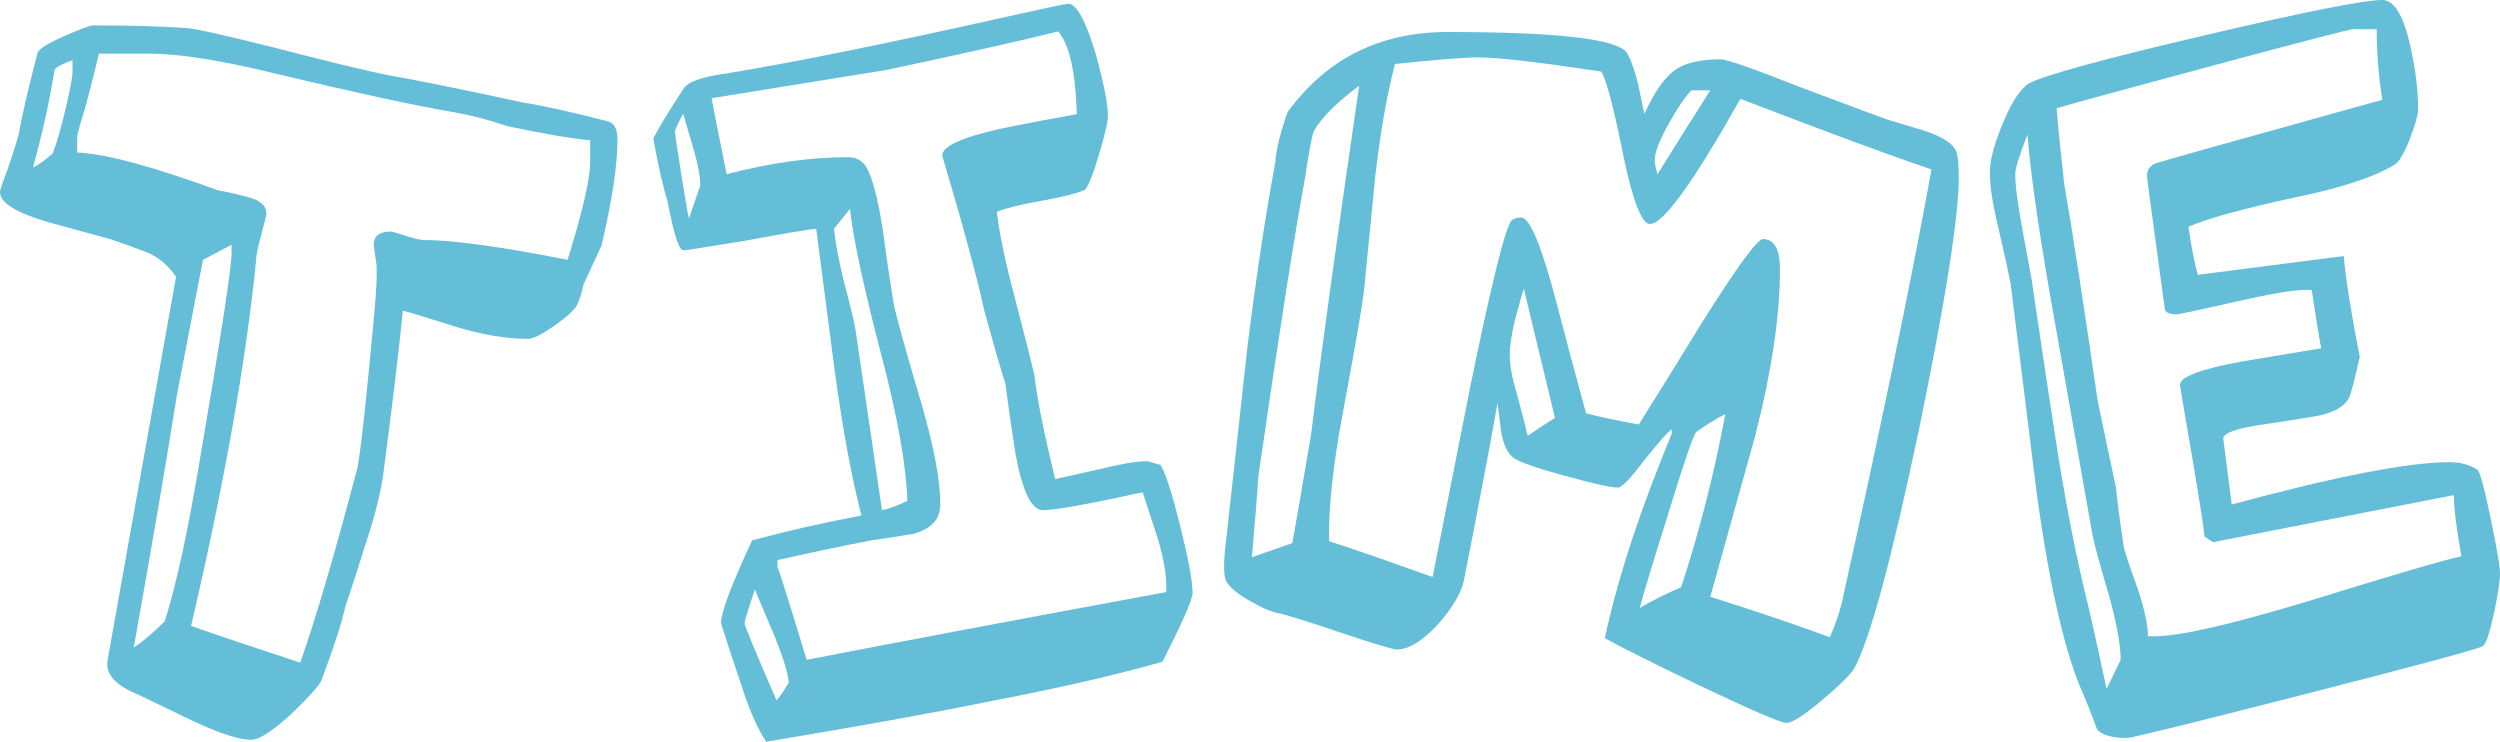
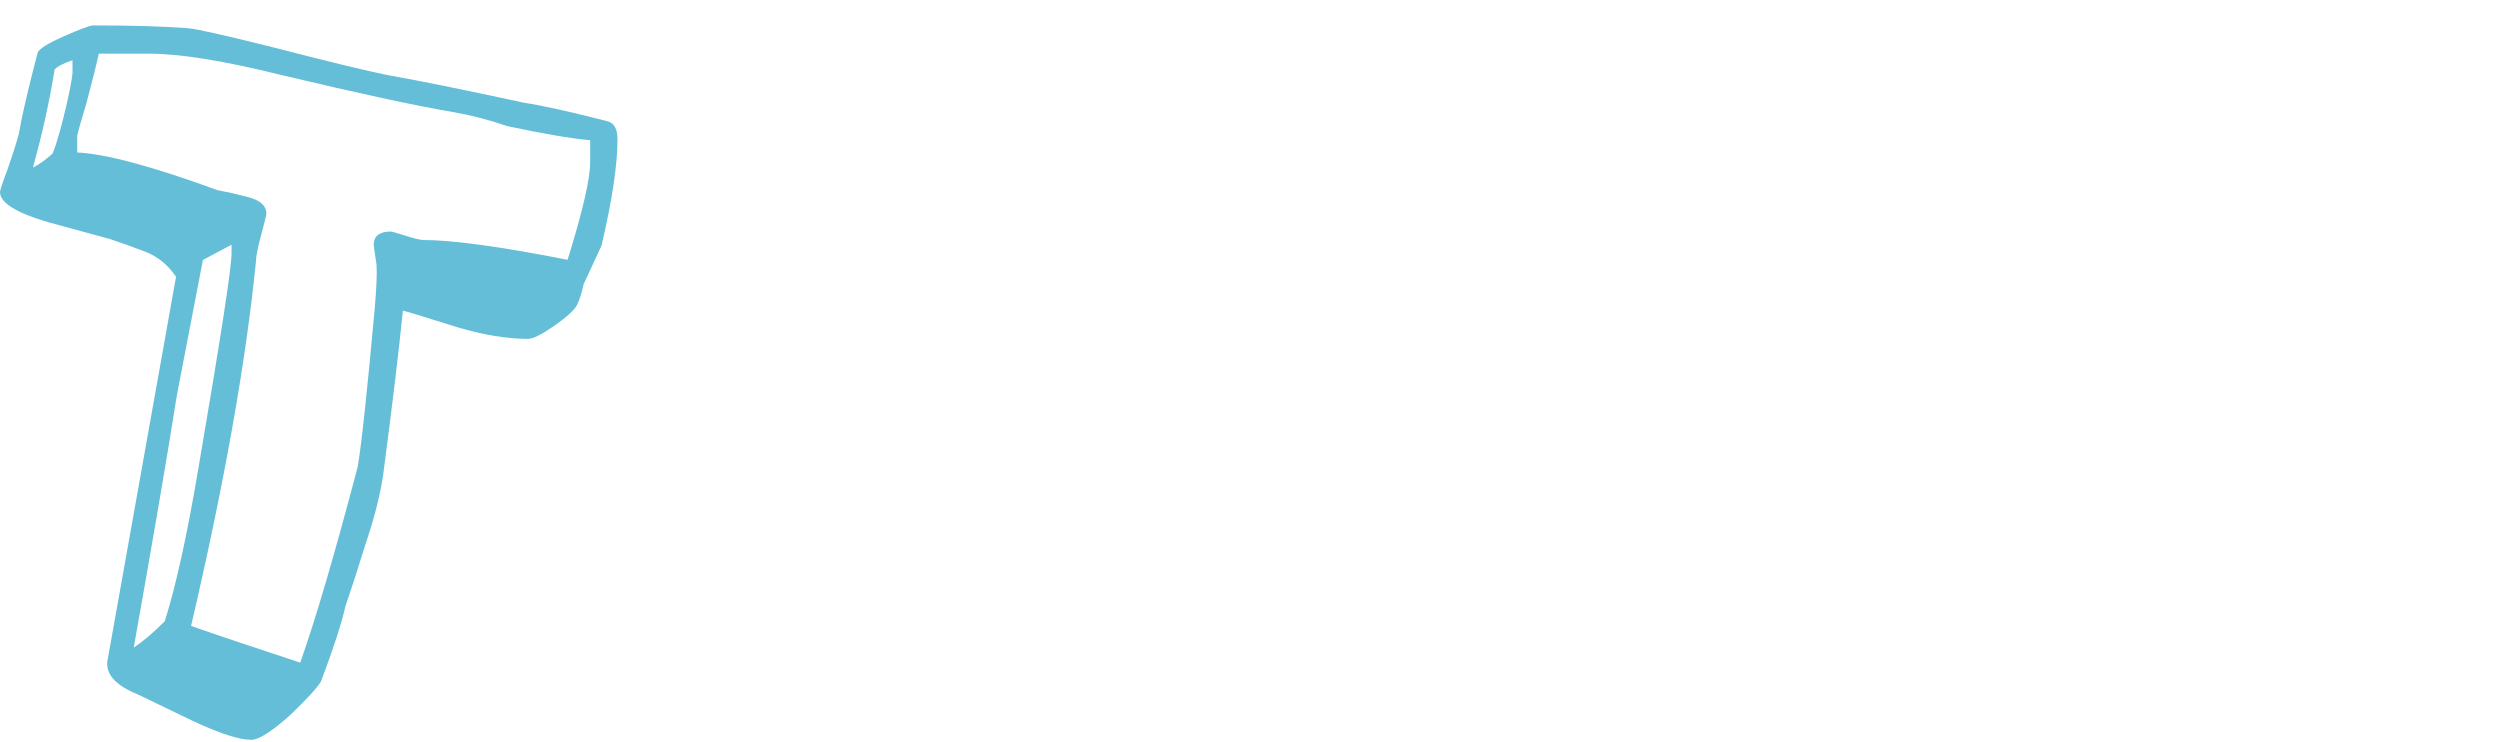
<svg xmlns="http://www.w3.org/2000/svg" viewBox="0 0 796.79 236.399">
  <g transform="translate(-524.4,-84.279)">
    <path fill="#64BED8" d="M721.2,128.678c0,8.203-1.702,19.5-5.1,33.9c-1.603,3.403-3.501,7.5-5.7,12.3   c-0.6,2.803-1.303,5.001-2.1,6.6c-0.801,1.603-3.201,3.801-7.2,6.6c-4.003,2.803-6.802,4.2-8.4,4.2c-6.6,0-14.002-1.2-22.2-3.6   c-10.8-3.398-16.702-5.198-17.7-5.4c-1.2,12.202-3.3,29.7-6.3,52.5c-1.003,6.6-2.901,14.001-5.7,22.2   c-2.001,6.6-4.102,13.102-6.3,19.5c-1.2,5.4-3.802,13.401-7.8,24c-1.2,2.001-4.402,5.503-9.6,10.5c-6,5.4-10.2,8.1-12.6,8.1   c-3.802,0-10.003-1.997-18.6-6c-5.803-2.798-11.602-5.597-17.4-8.4c-7.003-2.798-10.303-6.3-9.9-10.5l21.905-122.7   c-2.602-3.797-5.85-6.45-9.75-7.95c-3.9-1.5-7.65-2.85-11.25-4.05c-6.605-1.8-13.205-3.6-19.805-5.4c-10.2-3-15.3-6.197-15.3-9.6   c0-0.6,0.797-3,2.4-7.2c1.8-5.198,3-9,3.6-11.4c0.999-5.798,3-14.4,6-25.8c0.398-1.2,3.197-2.948,8.4-5.25   c5.199-2.297,8.297-3.45,9.3-3.45c12.398,0,22.5,0.3,30.3,0.9c2.597,0.202,11.499,2.203,26.7,6c17.798,4.603,30.197,7.603,37.2,9   c9.197,1.603,23.499,4.5,42.9,8.7c6.398,1.003,15.398,3,27,6C720.197,123.578,721.2,125.481,721.2,128.678z M547.5,106.478v-3   c-3,1.003-4.903,2.001-5.7,3c-1.603,10.003-3.9,20.4-6.9,31.2c1.997-0.999,4.097-2.499,6.3-4.5c1.396-3.6,2.896-8.897,4.5-15.9   C547.097,111.081,547.697,107.481,547.5,106.478z M712.5,135.878v-6.9c-6.403-0.6-15.202-2.1-26.4-4.5   c-5.803-1.997-11.602-3.497-17.4-4.5c-11.803-1.997-30.3-6-55.5-12c-17.803-4.397-31.604-6.6-41.4-6.6h-15.9   c-0.6,2.803-1.903,8.001-3.9,15.6c-2.001,6.6-3,10.2-3,10.8v5.1c9,0.403,23.897,4.401,44.7,12c3.197,0.6,6.3,1.303,9.3,2.1   c4.2,1.003,6.3,2.803,6.3,5.4c0,0.403-0.553,2.653-1.65,6.75c-1.102,4.102-1.65,6.853-1.65,8.25   c-3.202,32.203-10.102,71.001-20.7,116.4c7.997,2.803,19.599,6.703,34.8,11.7c4.997-14.199,11.1-34.997,18.3-62.4   c1.2-6.998,3-23.7,5.4-50.1c0.6-6.797,0.797-11.597,0.6-14.4c0-0.197-0.15-1.2-0.45-3c-0.3-1.8-0.45-3-0.45-3.6   c0.197-2.597,1.997-3.9,5.4-3.9c0.398,0,1.997,0.45,4.8,1.35c2.798,0.9,4.697,1.35,5.7,1.35c9.197,0,24.497,2.1,45.9,6.3   C710.1,151.679,712.5,141.278,712.5,135.878z M598.2,164.678v-2.4c-0.788,0.403-3.825,2.016-9.122,4.833   c-0.206,1.2-2.977,15.59-8.311,43.162c-2.991,19.003-7.57,45.807-13.744,80.41c2.995-1.997,6.291-4.8,9.891-8.4   c3.6-11.4,7.195-27.797,10.795-49.2C594.9,191.083,598.397,168.278,598.2,164.678z" />
-     <path fill="#64BED8" d="M904.497,273.278c0,2.001-3.202,9.3-9.6,21.9c-14.602,4.2-33.403,8.503-56.4,12.9   c-16.603,3.403-39.9,7.604-69.9,12.6c-2.803-4.195-5.503-10.392-8.1-18.59c-2.203-6.394-4.303-12.792-6.3-19.191   c0-3.394,3.3-12.192,9.905-26.386c10.81-2.935,22.425-5.578,34.837-7.931c-3.206-12.628-6.004-27.76-8.404-45.398   c-2.006-15.432-4.008-30.769-6.005-46.003c-2.4,0.202-10.106,1.5-23.114,3.9c-12.211,2.002-18.614,3-19.214,3   c-1.401,0-3.103-5.297-5.1-15.9c-1.406-4.397-2.906-10.997-4.504-19.8c1.997-3.797,5.297-9.197,9.9-16.2   c1.598-1.997,6.098-3.497,13.5-4.5c20.798-3.398,49.997-9.3,87.6-17.7c13.396-3,20.498-4.5,21.3-4.5c2.597,0,5.499,5.301,8.7,15.9   c2.597,9.403,3.9,16.003,3.9,19.8c0,2.001-1.003,6.3-3,12.9c-2.001,6.6-3.501,10.2-4.5,10.8c-3,1.2-7.65,2.353-13.95,3.45   c-6.3,1.102-10.95,2.25-13.95,3.45c0.797,6.802,2.597,15.501,5.4,26.1c3.6,13.8,5.798,22.5,6.6,26.1c0.797,7.2,3,18.201,6.6,33   c0.999-0.197,5.897-1.299,14.7-3.3c6.398-1.598,11.297-2.4,14.7-2.4l4.2,1.2c1.599,2.602,3.699,9.15,6.3,19.65   C903.193,262.628,904.497,269.678,904.497,273.278z M747.597,143.378c0-2.798-0.703-6.6-2.1-11.4c-2.203-7.397-3.3-11.199-3.3-11.4   c-0.801,1.2-1.701,3-2.7,5.4c0,0.801,0.698,5.55,2.1,14.25c1.396,8.7,2.198,13.251,2.4,13.65L747.597,143.378z M896.097,272.978   v-1.8c0-4.2-0.9-9.3-2.7-15.3c-1.603-4.8-3.202-9.699-4.8-14.7c-17.4,3.802-28.003,5.7-31.8,5.7c-3.6,0-6.501-5.892-8.7-17.686   c-1.2-7.594-2.302-15.188-3.3-22.781c-1.603-4.997-3.801-12.591-6.6-22.786c-2.4-10.987-6.9-27.576-13.5-49.758   c0-3,6.398-5.896,19.2-8.695c7.8-1.598,15.698-3.098,23.7-4.495c-0.398-13.589-2.391-22.383-5.977-26.381   c-12,3.005-30.3,7.111-54.896,12.314c-1.401,0.202-19.913,3.188-55.528,8.963c0.999,5.381,2.597,13.453,4.8,24.206   c13.997-3.6,26.798-5.4,38.4-5.4c2.798,0,4.8,1.003,6,3c1.997,3.202,3.797,10.003,5.4,20.4c0.999,7.603,2.1,15.103,3.3,22.5   c0.6,3.6,3.6,14.503,9,32.7c3.998,13.8,6,24.501,6,32.1c0,4.604-2.803,7.702-8.4,9.3c-4.603,0.801-9.103,1.5-13.5,2.1   c-8.4,1.603-18.403,3.703-30,6.3v2.4c0-0.797,3.099,9,9.3,29.4C807.095,289.581,845.293,282.381,896.097,272.978z M775.796,301.778   c-0.202-2.798-1.702-7.697-4.5-14.7c-4.2-9.797-6.3-14.798-6.3-15c-2.203,6.6-3.3,10.2-3.3,10.8c0,0.801,3.398,9,10.2,24.6   C772.895,306.479,774.193,304.581,775.796,301.778z M813.597,243.878c-0.403-11.597-3.202-27.197-8.4-46.8   c-5.602-21.6-8.901-36.998-9.9-46.2l-5.1,6.3c0.398,4.003,1.397,9.403,3,16.2c2.199,8.203,3.497,13.603,3.9,16.2   c0.797,5.602,3.6,24.703,8.4,57.3C807.695,246.479,810.395,245.481,813.597,243.878z" />
-     <path fill="#64BED8" d="M1093.792,314.678c-1.8,0-11.1-3.999-27.9-12c-15-7.2-25.003-12.197-30-15   c3.999-18.797,11.1-40.5,21.3-65.1v-1.5c-1.003,0.6-4.003,4.003-9,10.2c-4.2,5.602-6.9,8.4-8.1,8.4   c-2.203,0-7.852-1.247-16.95-3.75c-9.103-2.499-14.55-4.397-16.35-5.7c-1.8-1.299-3.103-3.947-3.9-7.95   c-0.403-3.197-0.802-6.398-1.2-9.6c-2.203,12.6-5.803,31.603-10.8,57c-1.003,4.003-3.703,8.503-8.1,13.5   c-5.001,5.4-9.403,8.1-13.2,8.1c-1.2,0-6.9-1.697-17.1-5.1c-11.203-3.797-18.052-5.948-20.55-6.45   c-2.503-0.497-5.451-1.749-8.85-3.75c-4.003-2.199-6.6-4.299-7.8-6.3c-1.003-1.8-1.003-6.497,0-14.1   c2.199-19.997,4.397-39.998,6.6-60c2.798-22.598,5.798-42.497,9-59.7c0.197-3.797,1.5-9.099,3.9-15.9   c12.398-16.997,29.4-25.5,51-25.5c35.798,0,54.9,2.301,57.3,6.9c1.2,2.203,2.297,5.301,3.3,9.3c1.2,5.602,1.898,8.902,2.1,9.9   c3-6.6,6.098-11.146,9.3-13.65c3.197-2.499,8.199-3.75,15-3.75c1.997,0,10.298,2.902,24.9,8.7c17.597,6.6,27,10.102,28.2,10.5   c3.999,1.2,7.997,2.4,12,3.6c5.4,1.8,8.7,3.9,9.9,6.3c0.6,1.401,0.9,4.2,0.9,8.4c0,12.6-4.2,39.3-12.6,80.1   c-8.803,41.803-15.703,67.303-20.7,76.5c-1.2,2.001-4.65,5.4-10.35,10.2C1099.342,312.278,1095.592,314.678,1093.792,314.678z    M957.592,111.578c-7.2,5.4-12,10.2-14.4,14.4c-0.6,1.2-1.603,6.501-3,15.9c-3.201,17.203-8.1,48.501-14.7,93.9   c-0.403,6.202-1.102,14.901-2.1,26.1c2.798-0.999,7.097-2.499,12.9-4.5c1.397-7.8,3.398-19.397,6-34.8   C945.292,197.978,950.392,160.979,957.592,111.578z M1139.992,138.278c-13.603-4.599-33.9-12.099-60.9-22.5   c-15,26.602-24.6,39.9-28.8,39.9c-2.602,0-5.4-7.097-8.4-21.3c-3.202-15.999-5.602-25.097-7.2-27.3c-20.001-3-32.901-4.5-38.7-4.5   c-4.8,0-13.8,0.703-27,2.1c-2.602,10.003-4.702,22.003-6.3,36c-1.2,12.202-2.4,24.403-3.6,36.6c-0.6,5.001-2.902,18.202-6.9,39.6   c-3,16.2-4.401,29.503-4.2,39.9c3.999,1.2,15,5.001,33,11.4c3.999-20.198,7.997-40.397,12-60.6   c6.797-33.197,11.198-50.896,13.2-53.1c0.797-0.6,1.8-0.9,3-0.9c2.799,0,6.6,9.202,11.4,27.6c3,11.602,6.098,23.203,9.3,34.8   c3.6,1.003,9.197,2.203,16.8,3.6c6.797-10.8,13.5-21.6,20.1-32.4c11.199-17.798,17.7-26.7,19.5-26.7c3.6,0,5.4,3.201,5.4,9.6   c0,14.803-2.602,32.4-7.8,52.8c-4.8,17.203-9.6,34.401-14.4,51.6c14.597,4.603,27.3,8.901,38.1,12.9   c2.198-4.997,3.698-9.699,4.5-14.1c11.798-53.198,20.7-96,26.7-128.4L1139.992,138.278z M1019.992,217.478   c-2.203-9.197-5.503-22.898-9.9-41.1c-0.202,0.202-1.2,3.703-3,10.5c-1.003,4.2-1.5,7.8-1.5,10.8c0,3.202,0.797,7.402,2.4,12.6   c1.8,6.802,2.897,11.1,3.3,12.9C1013.289,221.781,1016.19,219.878,1019.992,217.478z M1074.292,216.278   c-2.203,1.003-5.301,2.901-9.3,5.7c-1.003,1.2-4.003,10.003-9,26.4c-4.603,14.602-7.603,24.501-9,29.7   c3.999-2.4,8.4-4.598,13.2-6.6C1065.991,253.881,1070.692,235.478,1074.292,216.278z M1069.492,113.078h-6   c-2.001,2.002-4.453,5.602-7.35,10.8c-2.901,5.203-4.35,9-4.35,11.4c0,1.2,0.3,2.7,0.9,4.5   C1059.292,129.179,1064.889,120.278,1069.492,113.078z" />
-     <path fill="#64BED8" d="M1321.19,266.856c0,2.592-0.6,6.68-1.8,12.258c-1.402,6.581-2.602,10.266-3.6,11.062   c-1.003,0.797-19.8,5.883-56.4,15.249c-36.6,9.37-55.604,14.053-57,14.053c-4.8,0-8.002-0.896-9.6-2.695   c-1.003-2.794-2.4-6.389-4.2-10.786c-5.803-12.581-10.8-33.956-15-64.12c-2.803-22.369-5.602-44.841-8.4-67.416   c-0.403-2.193-1.702-8.086-3.9-17.676c-1.8-7.388-2.7-13.28-2.7-17.677c0-3.792,1.449-9.136,4.35-16.026   c2.897-6.891,5.747-11.039,8.55-12.436c5.199-2.597,23.747-7.641,55.65-15.131c31.898-7.491,50.747-11.236,56.55-11.236   c3.797,0,6.797,5.001,9,15c1.599,7.2,2.4,13.8,2.4,19.8c0,1.8-0.9,5.002-2.7,9.6c-1.8,4.603-3.403,7.303-4.8,8.1   c-6.6,4.003-17.301,7.5-32.1,10.5c-16.603,3.6-27.801,6.703-33.6,9.3c0.998,6.802,1.997,11.902,3,15.3l46.5-6   c0.6,7.2,2.297,17.901,5.1,32.1c-1.603,7.401-2.803,11.901-3.6,13.5c-1.8,2.803-5.452,4.65-10.95,5.55   c-5.503,0.9-10.95,1.753-16.35,2.55c-8.4,1.2-12.6,2.7-12.6,4.5l2.7,21c33.197-9,56.4-13.5,69.6-13.5   c3.197,0,6.098,0.797,8.7,2.391c0.797,0.6,2.199,5.733,4.2,15.398C1320.188,259.033,1321.19,264.864,1321.19,266.856z    M1200.291,294.578c0-4.598-1.2-11.297-3.6-20.1c-3.202-10.8-5.001-17.4-5.4-19.8c-3.802-21.6-7.603-43.097-11.4-64.5   c-5.203-28.8-8.302-49.8-9.3-63c-2.602,6.6-3.9,10.8-3.9,12.6c0,3.6,0.797,9.703,2.4,18.3c2.199,11.602,3.3,17.803,3.3,18.6   c3.797,25.603,6.197,41.503,7.2,47.7c2.597,17.001,5.597,32.803,9,47.4c1.8,7.2,4.2,17.901,7.2,32.1L1200.291,294.578z    M1308.891,261.578c-1.604-9-2.4-15.497-2.4-19.5l-76.8,15l-2.7-1.8c-0.201-2.798-1.551-11.499-4.05-26.1   c-2.503-14.597-3.75-21.999-3.75-22.2c0-2.597,6.6-5.1,19.8-7.5c8.4-1.397,16.8-2.799,25.2-4.2c-0.802-4.2-1.8-10.397-3-18.6h-2.1   c-3.801,0-11.4,1.303-22.8,3.9c-11.4,2.602-17.503,3.9-18.3,3.9c-2.001,0-3.201-0.497-3.6-1.5c0-0.197-0.952-7.2-2.85-21   c-1.903-13.8-2.85-21-2.85-21.6c0-1.8,0.797-3.099,2.4-3.9c0.797-0.398,24.999-7.2,72.6-20.4c-1.2-7.396-1.8-14.896-1.8-22.5h-7.5   c-1.003,0-15.652,3.802-43.95,11.4c-28.303,7.603-45.15,12.201-50.55,13.8c0.398,5.4,1.2,13.401,2.4,24   c2.597,15,6.098,37.702,10.5,68.1c0,0.403,1.997,10.003,6,28.8c0.398,4.2,1.2,10.303,2.4,18.3c0.197,1.603,1.8,6.501,4.8,14.7   c1.997,6.202,3,11.001,3,14.4h2.1c7.8,0,23.7-3.6,47.7-10.8C1287.188,267.479,1303.889,262.581,1308.891,261.578z" />
  </g>
</svg>